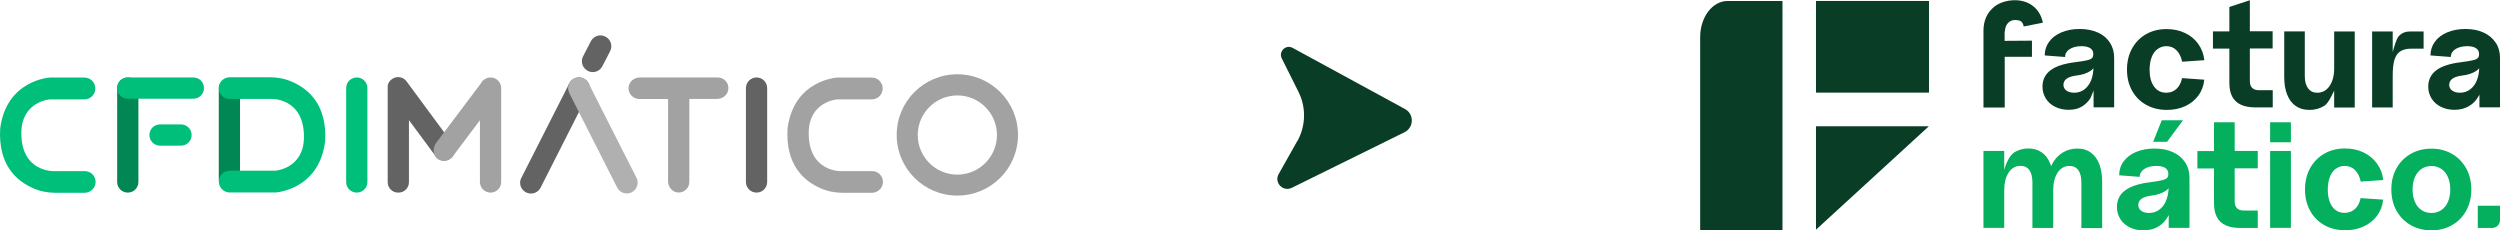
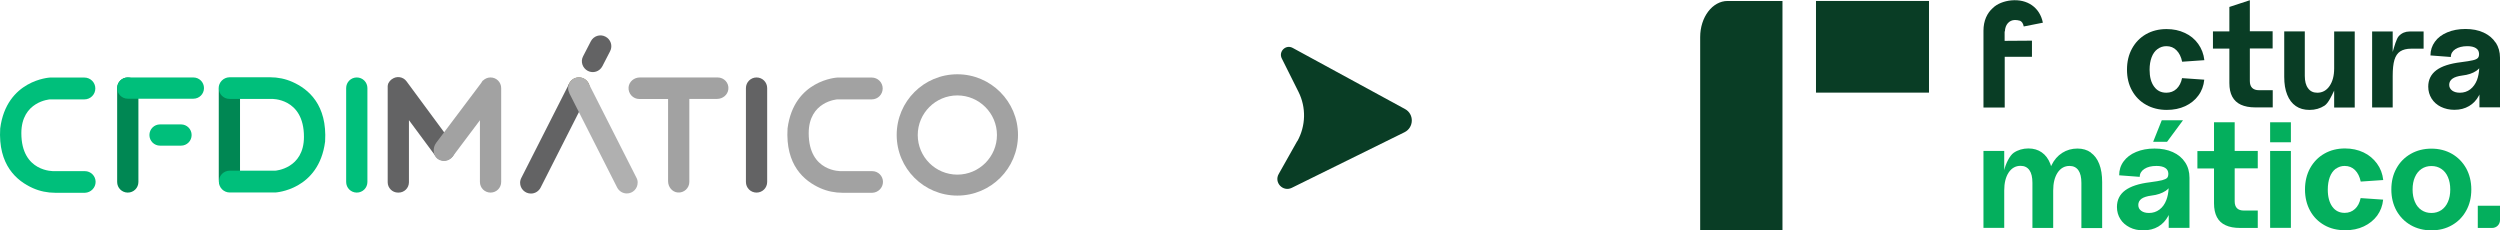
<svg xmlns="http://www.w3.org/2000/svg" id="Capa_2" data-name="Capa 2" viewBox="0 0 258.84 23.85">
  <defs>
    <style>
      .cls-1 {
        fill: #04af5d;
      }

      .cls-2 {
        fill: #008753;
      }

      .cls-3 {
        fill: #00bf7b;
      }

      .cls-4 {
        fill: #636364;
      }

      .cls-5 {
        fill: #b0b0b0;
      }

      .cls-6 {
        fill: #a2a2a2;
      }

      .cls-7 {
        fill: #6d5b29;
      }

      .cls-8 {
        fill: #093d25;
      }
    </style>
  </defs>
  <g id="Capa_2-2" data-name="Capa 2">
    <g>
      <path class="cls-3" d="M19.84,13.98h0c0,.61-.49,1.1-1.1,1.1h-2.17c-.61,0-1.1-.49-1.1-1.1h0c0-.61.49-1.1,1.1-1.1h2.17c.61,0,1.1.49,1.1,1.1Z" />
      <path class="cls-2" d="M13.23,8.02h0c.61,0,1.1.49,1.1,1.1v9.72c0,.61-.49,1.1-1.1,1.1h0c-.61,0-1.1-.49-1.1-1.1v-9.72c0-.61.49-1.1,1.1-1.1Z" />
      <path class="cls-2" d="M23.75,8.2h0c.61,0,1.1.49,1.1,1.1v9.3c0,.61-.49,1.1-1.1,1.1h0c-.61,0-1.1-.49-1.1-1.1v-9.3c0-.6.49-1.09,1.1-1.09h0Z" />
      <path class="cls-3" d="M36.94,8.02h0c.61,0,1.1.49,1.1,1.1v9.72c0,.61-.49,1.1-1.1,1.1h0c-.61,0-1.1-.49-1.1-1.1v-9.72c0-.61.49-1.1,1.1-1.1Z" />
      <path class="cls-4" d="M78.33,8.02h0c.61,0,1.1.49,1.1,1.1v9.72c0,.61-.49,1.1-1.1,1.1h0c-.61,0-1.1-.49-1.1-1.1v-9.72c0-.61.5-1.1,1.1-1.1Z" />
      <path class="cls-6" d="M74.31,8.02h-8.06c-.59,0-1.11.42-1.17,1-.06.67.46,1.23,1.11,1.23h2.98v8.51c0,.59.42,1.12,1,1.17.65.06,1.2-.46,1.2-1.09v-8.6h2.87c.59,0,1.11-.42,1.17-1,.08-.66-.45-1.22-1.1-1.22Z" />
      <path class="cls-4" d="M46.85,14.87l-4.76-6.45c-.35-.48-1.02-.58-1.5-.23l-.05.03s-.04.03-.05.05c-.03.02-.06.05-.09.08-.02.02-.04.05-.06.07-.02.03-.05.06-.06.09-.02.02-.03.06-.05.08-.02.04-.04.06-.05.11,0,.03-.02.06-.02.09,0,.04-.02.07-.02.11s0,.07,0,.11c0,.02,0,.05,0,.08v9.78c0,.59.48,1.07,1.07,1.07h.06c.59,0,1.07-.48,1.07-1.07v-6.43l2.77,3.74c.35.48,1.02.58,1.5.23l.05-.03c.49-.35.59-1.02.23-1.5h-.02Z" />
      <path class="cls-6" d="M50.78,8.02c-.29,0-.56.12-.76.31h-.02c-.07.08-.13.16-.17.25l-4.68,6.22c-.36.49-.34,1.28.15,1.65.49.36,1.18.27,1.55-.22l2.84-3.78v6.39c0,.61.49,1.1,1.1,1.1s1.1-.49,1.1-1.1v-9.72c0-.61-.49-1.1-1.1-1.1h-.01Z" />
      <path class="cls-4" d="M60.86,7.34h0c.56.29,1.23.06,1.51-.49l.8-1.55c.29-.56.06-1.23-.49-1.51h0c-.56-.29-1.23-.06-1.51.49l-.8,1.55c-.29.55-.06,1.22.49,1.51Z" />
      <path class="cls-3" d="M22.65,9.14c0,.61.5,1.1,1.11,1.1h4.33s3.38-.14,3.38,3.93c0,3.3-2.96,3.5-2.96,3.5h-4.72c-.63,0-1.13.51-1.13,1.13h0c0,.63.51,1.13,1.13,1.13h4.72s4.5-.23,5.15-5.27c.23-3.81-1.72-5.44-3.39-6.18-.72-.32-1.5-.48-2.3-.48h-4.22c-.62.02-1.12.53-1.11,1.15h0Z" />
      <path class="cls-3" d="M9.9,18.83c0-.61-.5-1.11-1.11-1.11h-3.2s-3.38.13-3.38-3.93c0-3.3,2.96-3.5,2.96-3.5h3.57c.63,0,1.13-.51,1.13-1.13h0c0-.63-.51-1.13-1.13-1.13h-3.57S.67,8.26.02,13.3c-.23,3.8,1.71,5.43,3.39,6.18.72.32,1.51.48,2.3.48h3.09c.6-.02,1.1-.52,1.1-1.13h0Z" />
      <path class="cls-6" d="M91.42,18.83c0-.61-.5-1.11-1.11-1.11h-3.2s-3.38.13-3.38-3.93c0-3.3,2.96-3.5,2.96-3.5h3.57c.63,0,1.13-.51,1.13-1.13h0c0-.63-.51-1.13-1.13-1.13h-3.57s-4.5.23-5.15,5.27c-.23,3.8,1.71,5.43,3.39,6.18.72.32,1.51.48,2.3.48h3.09c.6-.02,1.1-.52,1.1-1.13h0Z" />
      <path class="cls-6" d="M99.12,7.69c-3.47,0-6.28,2.81-6.28,6.28s2.81,6.28,6.28,6.28,6.28-2.81,6.28-6.28-2.82-6.28-6.28-6.28ZM99.12,18.08c-2.27,0-4.1-1.84-4.1-4.1s1.84-4.1,4.1-4.1,4.1,1.84,4.1,4.1-1.84,4.1-4.1,4.1Z" />
      <path class="cls-3" d="M21.12,9.12h0c0,.61-.49,1.1-1.1,1.1h-6.79c-.61,0-1.1-.49-1.1-1.1h0c0-.61.49-1.1,1.1-1.1h6.79c.61,0,1.1.49,1.1,1.1Z" />
      <g>
        <path class="cls-7" d="M59.94,8.02c-.84,0-1.38.88-1,1.63l1,1.97,1-1.97c.38-.74-.16-1.63-1-1.63" />
        <path class="cls-4" d="M60.94,9.65l-2-1.01-4.96,9.77h0c-.08.15-.13.33-.13.51,0,.62.5,1.12,1.12,1.12.44,0,.81-.25,1-.61h0l4.96-9.78h.01Z" />
        <path class="cls-5" d="M65.9,18.41h0l-4.92-9.7c-.17-.41-.57-.71-1.04-.71-.62,0-1.12.5-1.12,1.12,0,.19.05.36.13.52h-.01l4.96,9.78h0c.19.36.56.61,1,.61.62,0,1.12-.5,1.12-1.12.01-.18-.04-.35-.12-.5Z" />
      </g>
    </g>
    <g>
      <path class="cls-8" d="M184.55.1v23.71h-8.52V3.84c0-2.07,1.27-3.74,2.84-3.74h5.68Z" />
      <rect class="cls-8" x="188.02" y=".1" width="11.7" height="9.49" />
-       <polygon class="cls-8" points="199.71 13.07 188.02 23.78 188.02 23.78 188.02 13.07 199.71 13.07" />
-       <path class="cls-8" d="M217.2,3.37c-.54-.25-1.17-.37-1.88-.37s-1.33.12-1.88.35-.98.55-1.28.97c-.3.41-.46.89-.46,1.42l2.11.16c0-.34.16-.61.47-.81.31-.2.73-.31,1.24-.31.38,0,.67.07.88.2.21.13.32.32.33.57,0,.2-.03.35-.12.45s-.26.18-.52.24c-.26.06-.67.13-1.24.2-1.13.14-1.98.41-2.54.83s-.84.99-.84,1.7c0,.46.12.87.35,1.24.23.36.55.65.96.85s.88.31,1.4.31c.58,0,1.08-.13,1.5-.42s.69-.65.79-.86.27-.69.29-.73v1.75h2.13v-5.13c0-.6-.15-1.12-.44-1.57-.29-.45-.71-.8-1.25-1.05h0ZM216.52,8.28c-.16.41-.4.74-.7.97s-.66.35-1.07.35c-.33,0-.59-.07-.8-.22-.2-.15-.31-.35-.31-.6s.11-.47.33-.63.56-.27,1.02-.33c.6-.07,1.08-.23,1.45-.48.12-.08.22-.17.31-.27-.02.45-.1.86-.23,1.21Z" />
      <path class="cls-8" d="M223.39,5.08c.26-.2.57-.3.91-.3.42,0,.77.14,1.05.43.28.28.48.68.58,1.18l2.3-.16c-.07-.64-.29-1.2-.64-1.69s-.81-.87-1.38-1.13c-.57-.27-1.2-.4-1.89-.4-.8,0-1.51.18-2.13.53-.62.36-1.1.85-1.45,1.49-.35.64-.52,1.36-.52,2.18s.17,1.54.52,2.17.83,1.12,1.46,1.47c.62.35,1.34.53,2.15.53.7,0,1.34-.13,1.9-.39s1.02-.63,1.36-1.1c.35-.47.55-1.02.61-1.64l-2.3-.16c-.09.47-.29.84-.57,1.11-.29.27-.64.4-1.06.4-.54,0-.96-.21-1.27-.64s-.46-1-.46-1.74c0-.49.07-.92.21-1.29s.34-.65.61-.85h.01Z" />
      <path class="cls-8" d="M232.95.02l-2.13.7v2.53h-1.7v1.78h1.7v3.57c0,.57.1,1.04.3,1.41.2.37.5.65.89.83s.89.28,1.49.28h1.81v-1.78h-1.42c-.31,0-.55-.08-.71-.24s-.24-.39-.24-.71v-3.37h2.36v-1.78h-2.36V0v.02Z" />
      <path class="cls-8" d="M241.67,7.08c0,.76-.16,1.36-.48,1.83-.32.46-.74.69-1.27.69-.41,0-.73-.15-.95-.46-.23-.3-.34-.73-.34-1.28V3.25h-2.13v4.71c0,.72.1,1.34.31,1.85.2.51.5.9.89,1.17s.86.4,1.42.4c.59,0,1.1-.15,1.55-.44.42-.28.76-1.07,1-1.56v1.75h2.13V3.26h-2.13v3.83h0Z" />
      <path class="cls-8" d="M248.38,3.72c-.28.28-.49,1.14-.65,1.66v-2.12h-2.13v7.87h2.13v-3.27c0-.7.06-1.26.18-1.66s.32-.7.6-.88.65-.28,1.13-.28h1.29v-1.78h-1.45c-.43,0-.8.15-1.1.46Z" />
      <path class="cls-8" d="M258.39,4.42c-.29-.45-.71-.8-1.25-1.05s-1.17-.37-1.88-.37-1.33.12-1.88.35c-.55.23-.98.55-1.28.97-.3.41-.46.89-.46,1.42l2.11.16c0-.34.16-.61.47-.81.31-.2.73-.31,1.24-.31.38,0,.67.07.88.2.21.13.32.32.33.57.01.2-.03.35-.12.45s-.26.18-.52.24c-.26.06-.67.13-1.24.2-1.13.14-1.98.41-2.54.83s-.84.99-.84,1.7c0,.46.12.87.35,1.24.23.36.55.65.96.85s.88.31,1.4.31c.58,0,1.08-.13,1.52-.39s.77-.62,1.02-1.09c.02-.03.03-.07.05-.11v1.33h2.13v-5.13c0-.6-.15-1.12-.44-1.57h0ZM256.46,8.28c-.16.41-.4.74-.7.97-.3.23-.66.35-1.07.35-.33,0-.59-.07-.8-.22-.2-.15-.31-.35-.31-.6s.11-.47.33-.63.56-.27,1.02-.33c.6-.07,1.08-.23,1.45-.48.12-.08.22-.17.31-.27-.02.45-.1.86-.23,1.21h0Z" />
      <path class="cls-8" d="M207.58,3.25c.02-.68.43-1.18,1.05-1.18.16,0,.36.03.52.08.16.08.31.23.38.59l1.98-.39c-.31-1.57-1.6-2.47-3.28-2.31-.71.07-1.45.34-1.9.79-.59.52-.97,1.31-.97,2.35v7.95h2.2v-5.25h2.82v-1.67l-2.83.02v-.98h.03Z" />
      <path class="cls-1" d="M216.48,15.79c-.38-.27-.84-.41-1.39-.41-.58,0-1.11.15-1.58.45-.47.3-.83.72-1.1,1.27-.02.04-.03.08-.05.11-.03-.08-.05-.17-.08-.25-.2-.51-.49-.91-.88-1.18-.38-.27-.84-.41-1.39-.41s-1.08.15-1.52.45c-.41.28-.84,1.15-.98,1.8v-1.99h-2.15v7.96h2.15v-3.87c0-.77.15-1.39.46-1.86.31-.46.72-.69,1.23-.69.4,0,.71.15.92.45.21.3.31.73.31,1.31v4.67h2.15v-3.87c0-.77.15-1.39.46-1.86.31-.46.72-.69,1.23-.69.4,0,.71.15.92.45.21.3.31.73.31,1.31v4.67h2.15v-4.76c0-.73-.1-1.36-.3-1.87s-.49-.91-.88-1.18h.01Z" />
      <polygon class="cls-1" points="226.02 12.45 223.82 12.45 222.93 14.68 224.37 14.68 226.02 12.45" />
      <path class="cls-1" d="M224.97,15.75c-.55-.25-1.18-.37-1.9-.37s-1.35.12-1.9.35c-.56.23-.99.56-1.3.98s-.46.9-.46,1.44l2.13.16c0-.34.16-.61.48-.82.32-.21.74-.31,1.26-.31.38,0,.68.07.89.2s.32.33.33.58c0,.2-.03.35-.12.45-.09.1-.27.18-.53.25s-.68.13-1.25.21c-1.15.14-2,.42-2.57.84-.57.42-.85,1-.85,1.72,0,.47.12.88.35,1.25.23.37.56.65.97.86s.89.31,1.42.31c.58,0,1.1-.13,1.54-.39.44-.26.78-.63,1.03-1.1.02-.04.03-.07.05-.11v1.34h2.15v-5.19c0-.61-.15-1.14-.45-1.59-.3-.46-.72-.81-1.27-1.06h0ZM224.29,20.72c-.16.42-.4.75-.71.98-.31.23-.67.35-1.08.35-.33,0-.6-.07-.8-.22-.21-.15-.31-.35-.31-.61s.11-.48.33-.64.57-.27,1.03-.33c.61-.07,1.09-.24,1.47-.49.12-.08.23-.17.31-.27-.02.46-.1.87-.24,1.23h0Z" />
      <path class="cls-1" d="M231.38,12.66h-2.15v2.98h-1.72v1.8h1.72v3.61c0,.57.1,1.05.3,1.43s.5.66.9.84c.4.19.9.28,1.5.28h1.83v-1.8h-1.43c-.32,0-.56-.08-.72-.24s-.24-.4-.24-.72v-3.41h2.39v-1.8h-2.39v-2.98h0Z" />
      <rect class="cls-1" x="235.04" y="12.66" width="2.15" height="2.07" />
      <rect class="cls-1" x="235.04" y="15.63" width="2.15" height="7.96" />
      <path class="cls-1" d="M241.84,17.48c.27-.2.57-.3.92-.3.42,0,.78.14,1.07.43.29.29.48.68.59,1.19l2.33-.16c-.07-.65-.29-1.22-.65-1.71-.36-.49-.82-.88-1.39-1.15-.57-.27-1.21-.41-1.91-.41-.81,0-1.52.18-2.15.54-.63.36-1.11.86-1.47,1.5-.35.64-.53,1.38-.53,2.21s.18,1.56.53,2.2.84,1.13,1.47,1.49,1.36.53,2.17.53c.71,0,1.35-.13,1.92-.4.57-.27,1.03-.64,1.38-1.11.35-.48.56-1.03.62-1.66l-2.33-.16c-.1.48-.29.85-.58,1.12-.29.27-.65.41-1.07.41-.54,0-.97-.21-1.28-.64s-.47-1.02-.47-1.76c0-.5.07-.93.21-1.31.14-.37.35-.66.61-.86h0Z" />
      <path class="cls-1" d="M255.34,17.43c-.36-.64-.85-1.14-1.47-1.5-.63-.36-1.34-.54-2.13-.54s-1.51.18-2.14.54-1.13.86-1.48,1.5c-.36.64-.53,1.37-.53,2.19s.18,1.55.53,2.19c.36.64.85,1.14,1.48,1.5s1.35.54,2.14.54,1.51-.18,2.13-.54c.63-.36,1.12-.86,1.47-1.5.36-.64.53-1.37.53-2.19s-.18-1.55-.53-2.19ZM253.45,20.9c-.16.37-.39.65-.68.85-.3.2-.64.3-1.03.3s-.74-.1-1.03-.3c-.3-.2-.53-.49-.68-.85-.16-.37-.24-.79-.24-1.28s.08-.92.24-1.28c.16-.37.39-.65.68-.85.3-.2.64-.3,1.03-.3s.74.1,1.03.3c.3.2.53.49.68.85.16.37.24.79.24,1.28s-.08.92-.24,1.28Z" />
      <path class="cls-1" d="M256.55,21.3h2.29v1.49c0,.45-.36.81-.81.81h-1.49v-2.29h0Z" />
    </g>
    <path class="cls-8" d="M134.31,14.61l-1.92,3.41c-.5.88.44,1.87,1.35,1.43l11.68-5.76c.98-.49,1.01-1.88.05-2.4l-11.63-6.33c-.71-.39-1.49.37-1.13,1.09l1.73,3.46c.81,1.62.76,3.53-.12,5.11h-.01Z" />
  </g>
</svg>